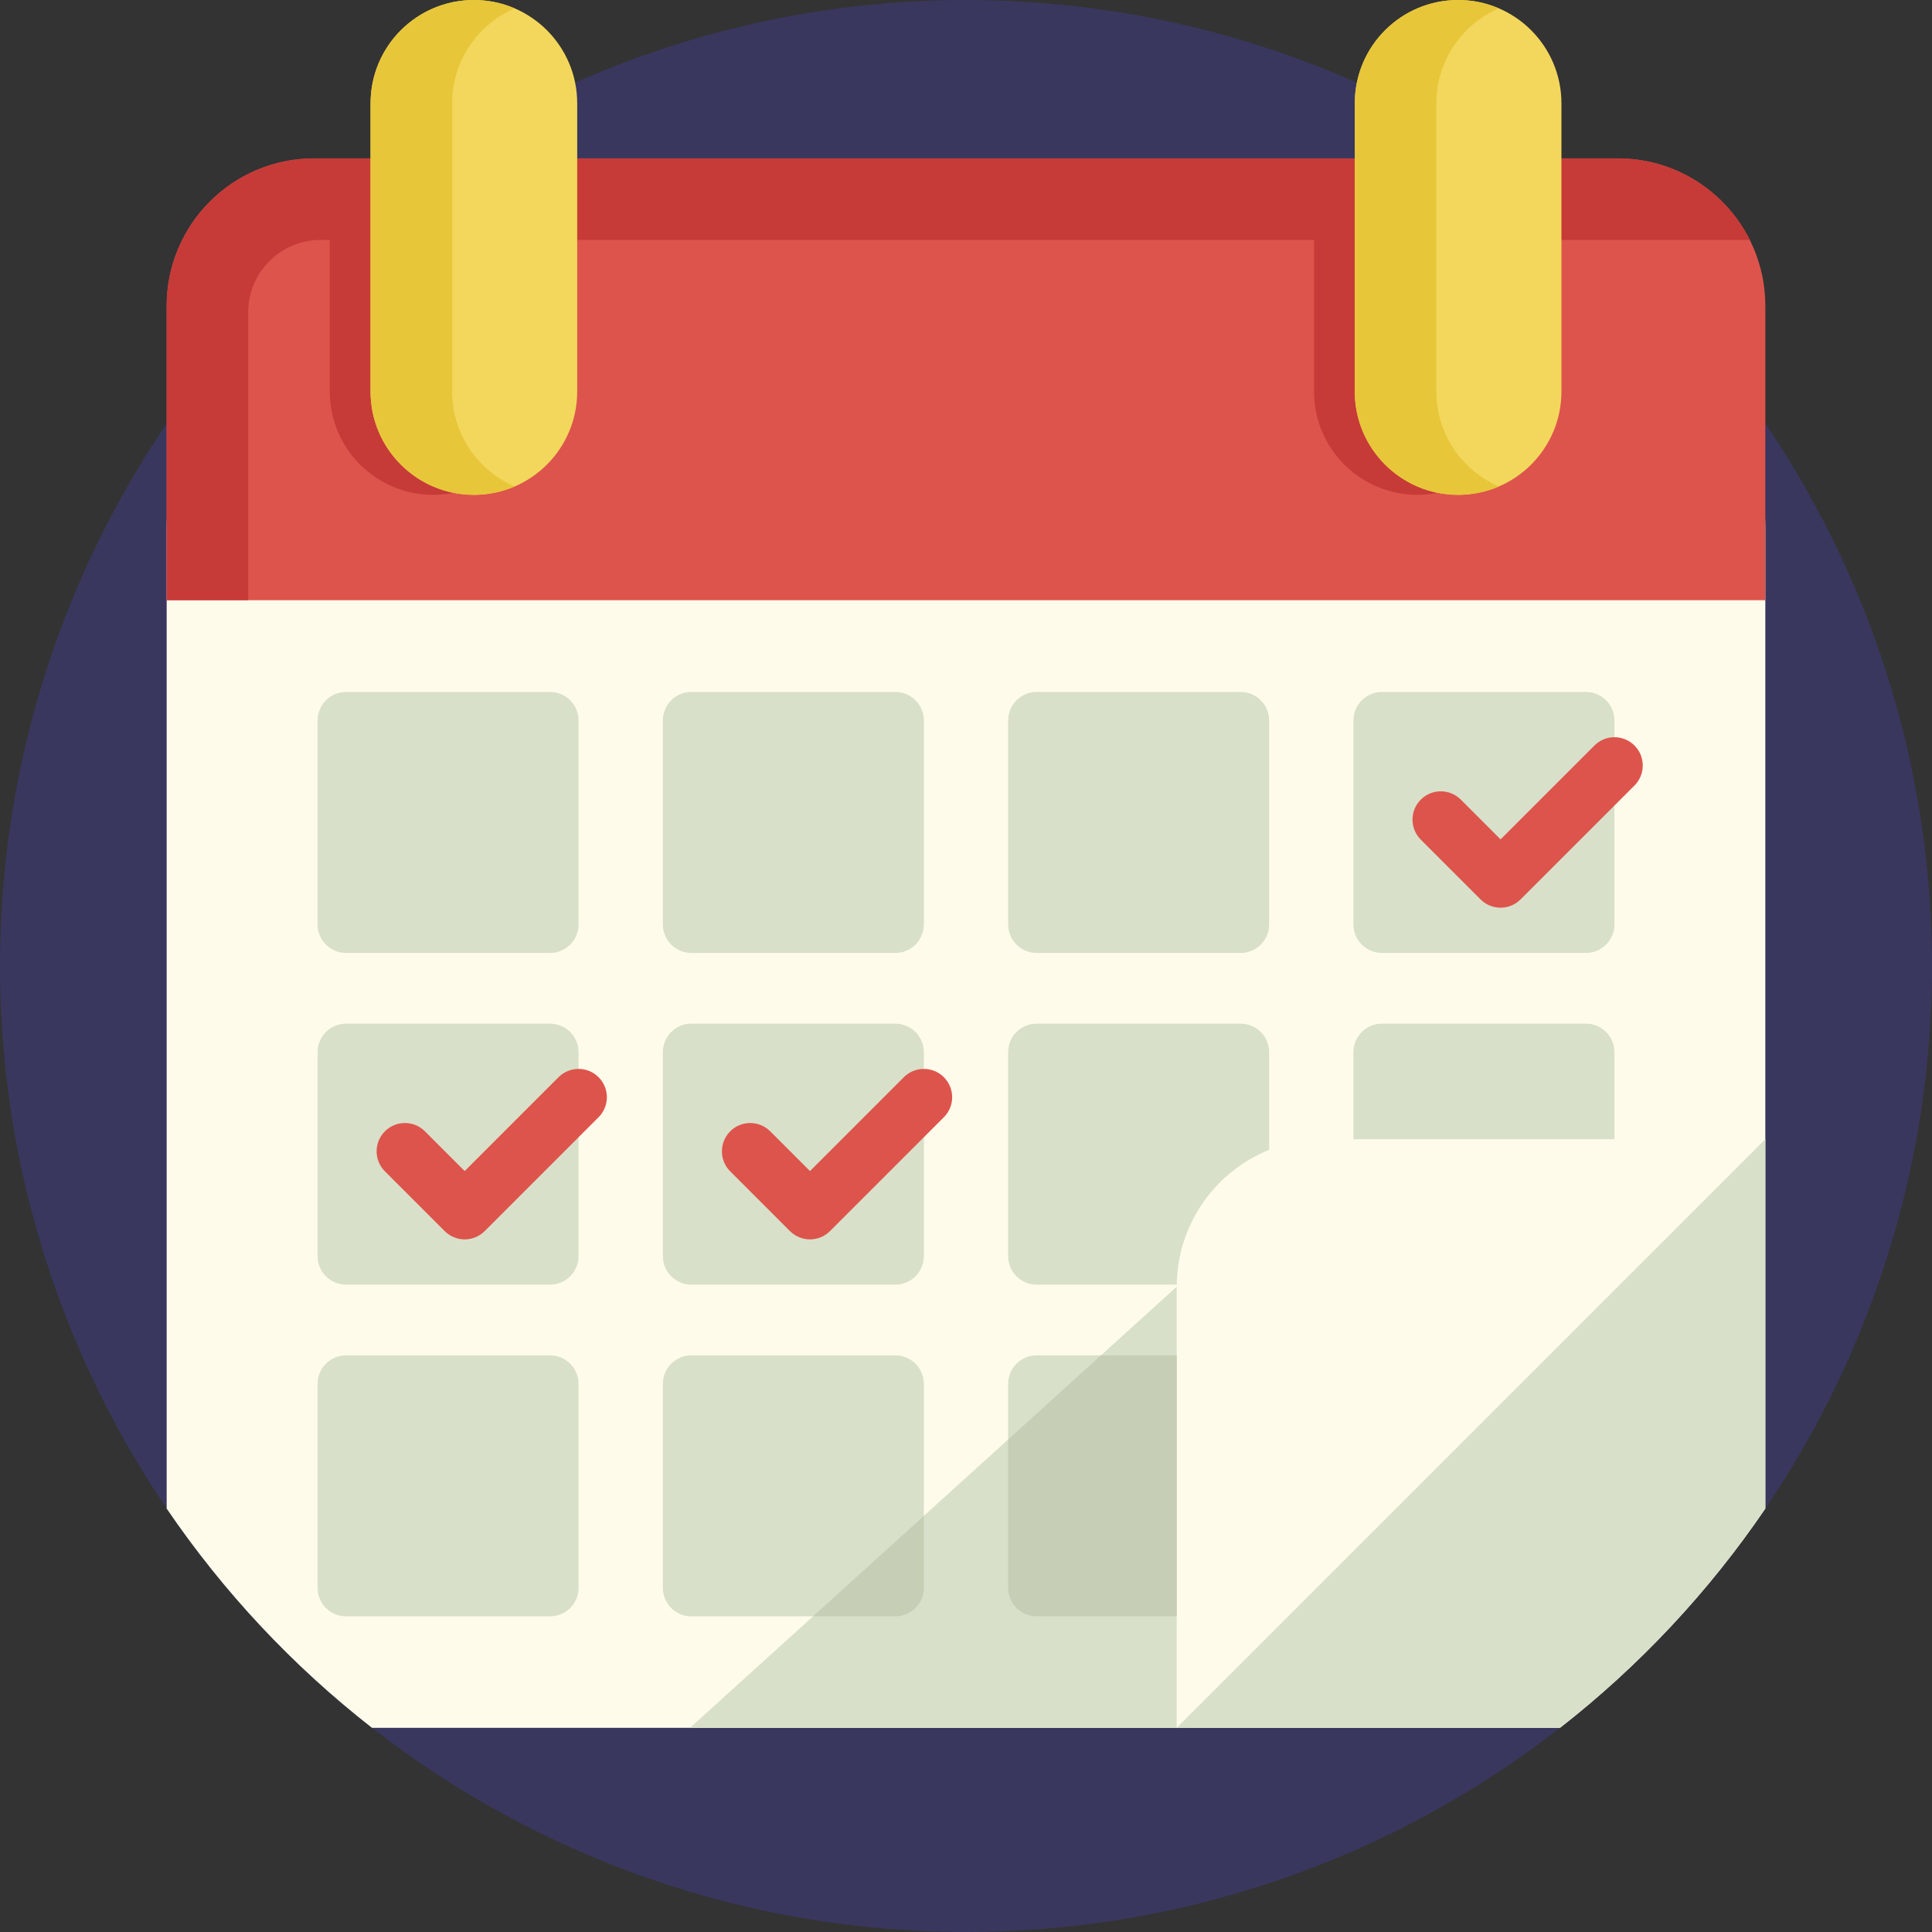
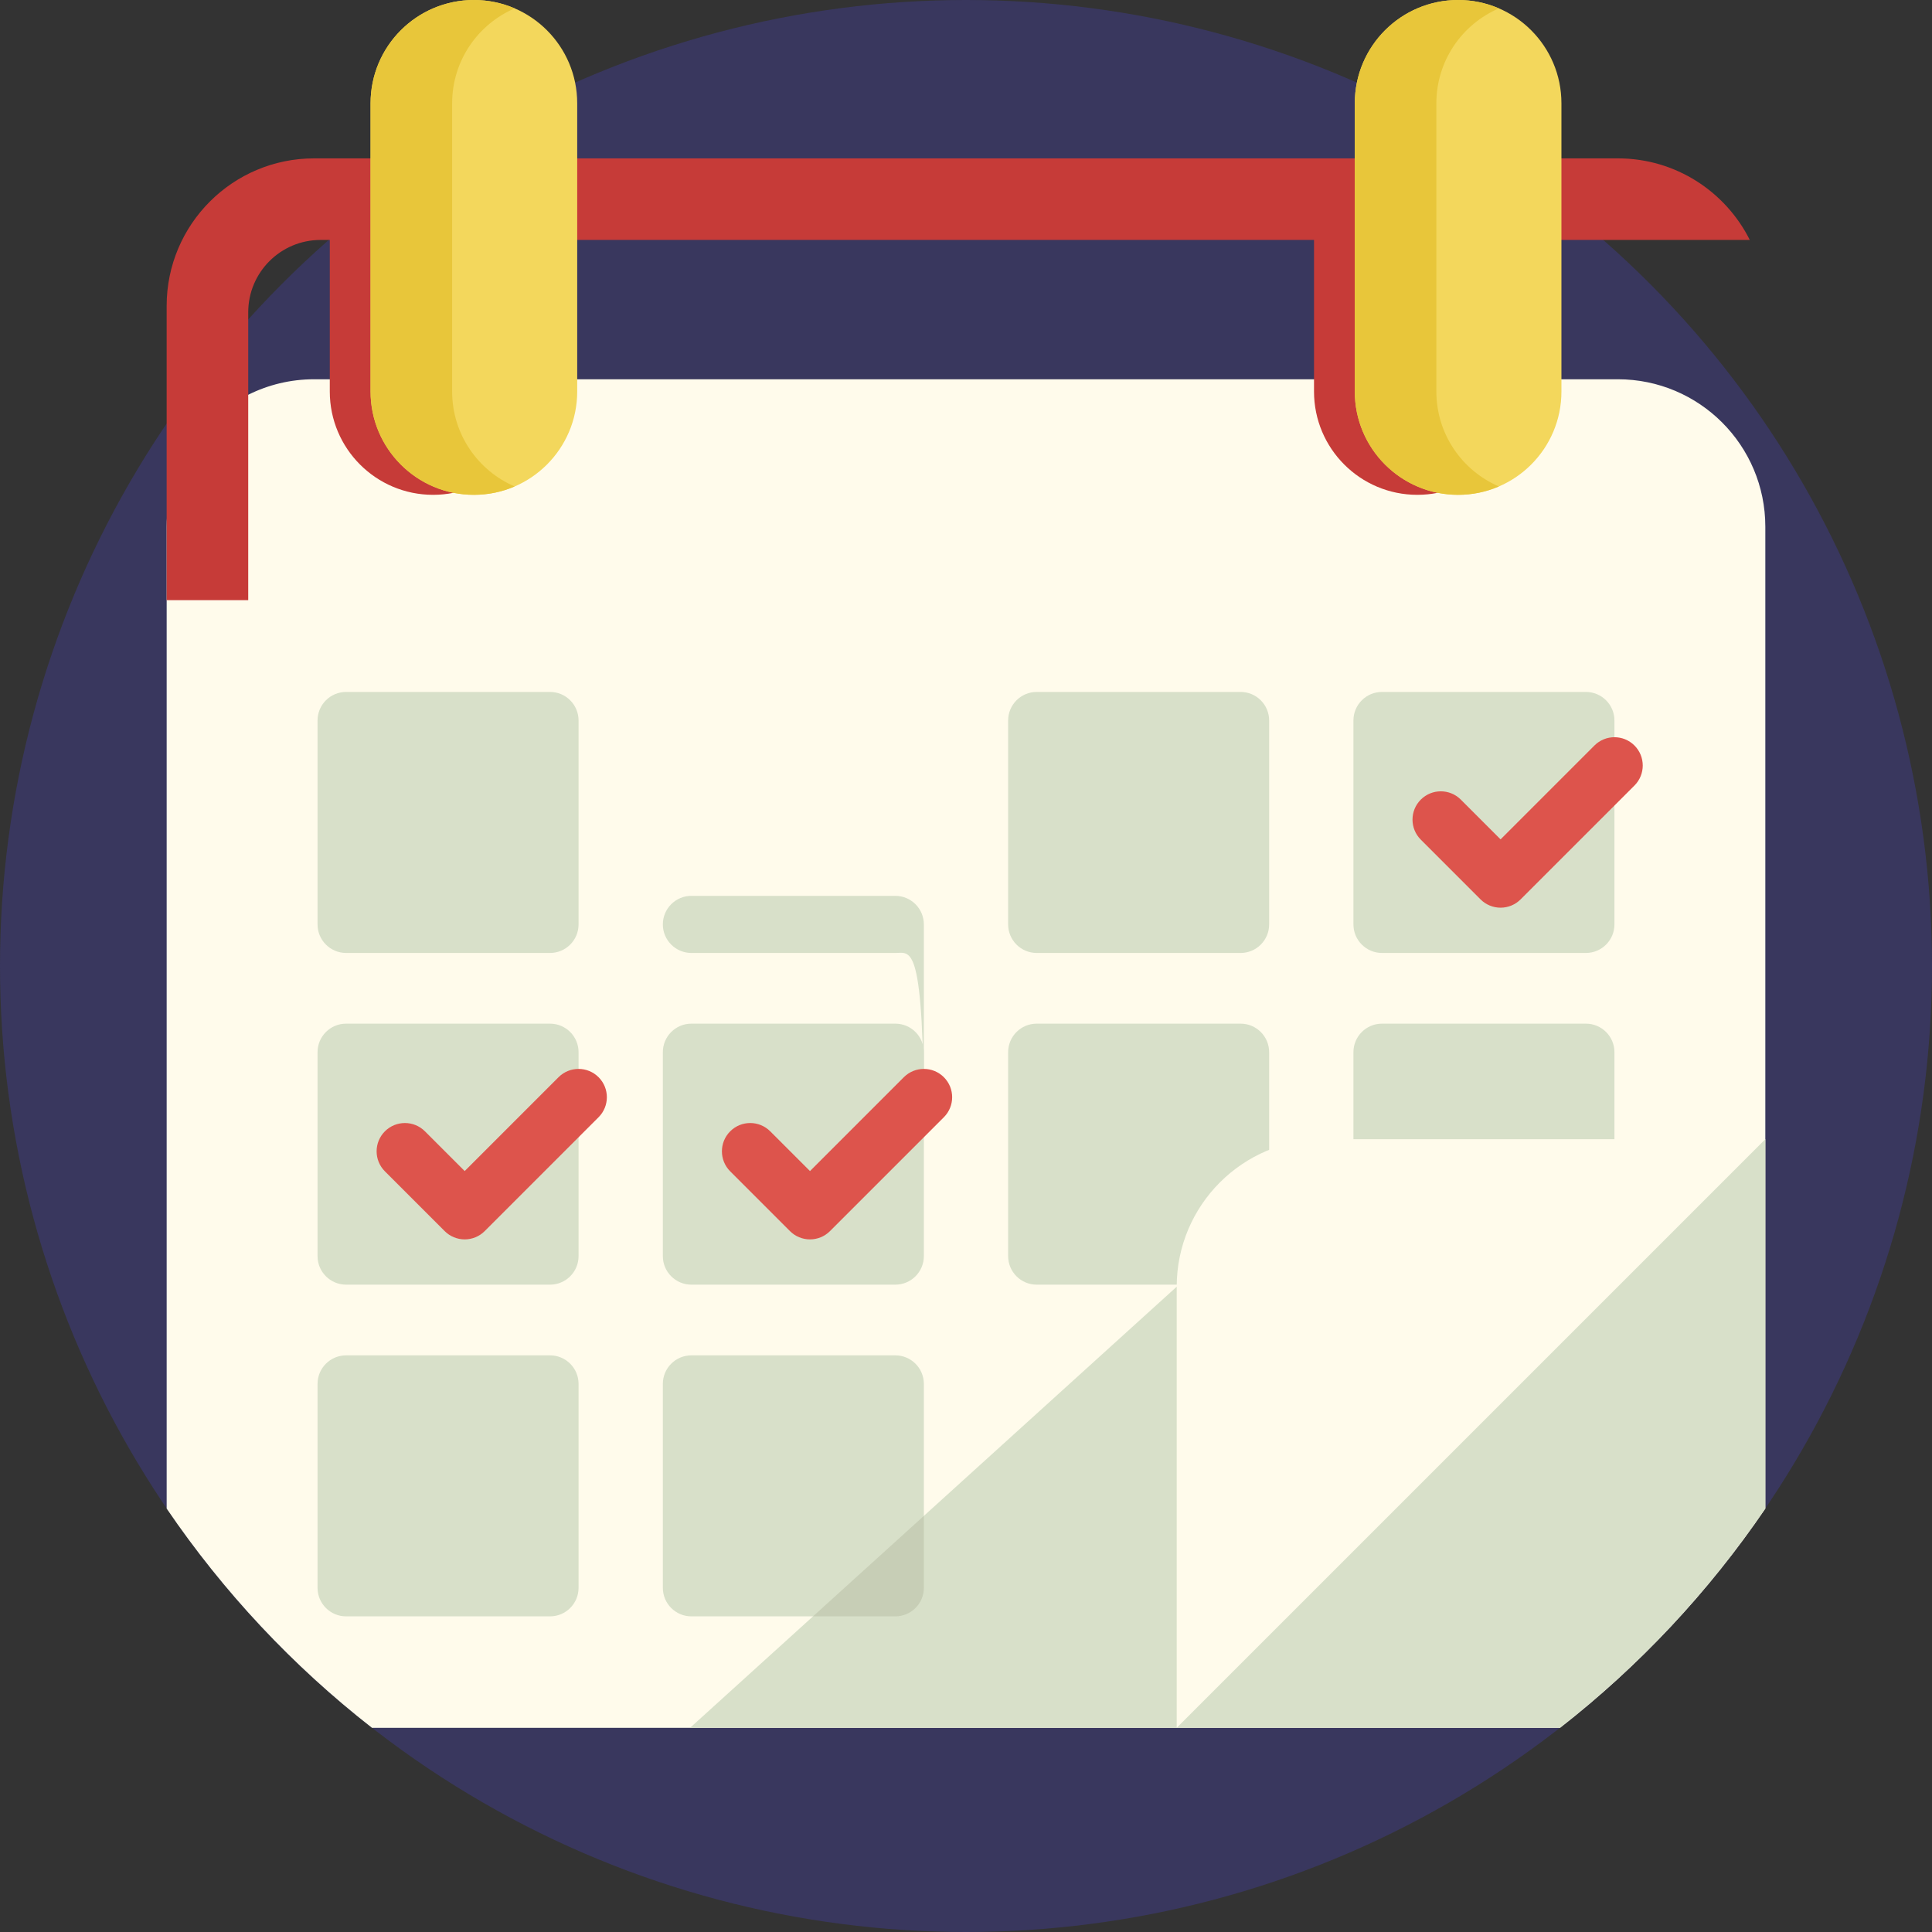
<svg xmlns="http://www.w3.org/2000/svg" version="1.1" id="Capa_1" x="0px" y="0px" viewBox="0 0 512 512" style="enable-background:new 0 0 512 512;" xml:space="preserve">
  <rect x="0" y="0" width="512" height="512" fill="#333333" stroke="none" />
  <circle style="fill:#39375E;" cx="256" cy="256" r="256" />
  <path style="fill:#FFFBEB;" d="M467.83,139.6v260.19c-15.02,22.08-33.4,41.7-54.41,58.1H98.58c-21.01-16.4-39.39-36.02-54.41-58.1  V139.6c0-15.31,8.8-28.56,21.61-34.98c5.26-2.63,11.19-4.11,17.47-4.11h345.5C450.33,100.51,467.83,118.01,467.83,139.6z" />
  <path style="fill:#D8E0C9;" d="M467.83,301.9v97.89c-15.02,22.08-33.4,41.7-54.41,58.1H311.84l10.42-29.54l14.08-39.91l16.93-47.99  l7.38-2.48l67.2-22.62L467.83,301.9z" />
-   <path style="fill:#DD544C;" d="M467.834,159.056H44.166V81.059c0-21.588,17.5-39.088,39.088-39.088h345.491  c21.588,0,39.088,17.5,39.088,39.088v77.997H467.834z" />
  <path style="fill:#C63B38;" d="M463.71,63.586c-6.416-12.814-19.659-21.616-34.964-21.616h-25.759h-54.76h-206.07h-54.76h-4.143  c-21.588,0-39.088,17.501-39.088,39.088v77.997h21.616V82.77c0-10.595,8.589-19.184,19.184-19.184h2.432v40.169  c0,15.122,12.258,27.38,27.38,27.38l0,0c15.122,0,27.38-12.258,27.38-27.38V63.586h206.07v40.169c0,15.122,12.258,27.38,27.38,27.38  l0,0c15.121,0,27.38-12.258,27.38-27.38V63.586H463.71z" />
  <path style="fill:#F3D75C;" d="M125.585,131.135L125.585,131.135c-15.122,0-27.38-12.258-27.38-27.38V27.38  c0-15.122,12.258-27.38,27.38-27.38l0,0c15.121,0,27.38,12.258,27.38,27.38v76.376C152.965,118.877,140.707,131.135,125.585,131.135  z" />
  <path style="fill:#E8C63A;" d="M119.821,103.756V27.38c0-11.283,6.826-20.968,16.572-25.16C133.077,0.793,129.424,0,125.585,0l0,0  c-15.122,0-27.38,12.258-27.38,27.38v76.376c0,15.122,12.258,27.38,27.38,27.38l0,0c3.839,0,7.492-0.793,10.808-2.22  C126.647,124.724,119.821,115.038,119.821,103.756z" />
  <path style="fill:#F3D75C;" d="M386.415,131.135L386.415,131.135c-15.122,0-27.38-12.258-27.38-27.38V27.38  c0-15.122,12.258-27.38,27.38-27.38l0,0c15.121,0,27.38,12.258,27.38,27.38v76.376C413.795,118.877,401.536,131.135,386.415,131.135  z" />
  <path style="fill:#E8C63A;" d="M380.651,103.756V27.38c0-11.283,6.826-20.968,16.572-25.16C393.907,0.793,390.254,0,386.415,0l0,0  c-15.121,0-27.38,12.258-27.38,27.38v76.376c0,15.122,12.258,27.38,27.38,27.38l0,0c3.839,0,7.492-0.793,10.808-2.22  C387.477,124.724,380.651,115.038,380.651,103.756z" />
  <g>
    <path style="fill:#D8E0C9;" d="M145.76,252.544H91.72c-4.178,0-7.566-3.387-7.566-7.566v-54.039c0-4.178,3.387-7.566,7.566-7.566   h54.039c4.178,0,7.566,3.387,7.566,7.566v54.039C153.325,249.157,149.938,252.544,145.76,252.544z" />
-     <path style="fill:#D8E0C9;" d="M237.266,252.544h-54.039c-4.178,0-7.566-3.387-7.566-7.566v-54.039   c0-4.178,3.387-7.566,7.566-7.566h54.039c4.178,0,7.566,3.387,7.566,7.566v54.039C244.832,249.157,241.445,252.544,237.266,252.544   z" />
+     <path style="fill:#D8E0C9;" d="M237.266,252.544h-54.039c-4.178,0-7.566-3.387-7.566-7.566c0-4.178,3.387-7.566,7.566-7.566h54.039c4.178,0,7.566,3.387,7.566,7.566v54.039C244.832,249.157,241.445,252.544,237.266,252.544   z" />
    <path style="fill:#D8E0C9;" d="M328.773,252.544h-54.039c-4.178,0-7.566-3.387-7.566-7.566v-54.039   c0-4.178,3.387-7.566,7.566-7.566h54.039c4.178,0,7.565,3.387,7.565,7.566v54.039C336.338,249.157,332.951,252.544,328.773,252.544   z" />
    <path style="fill:#D8E0C9;" d="M420.28,252.544h-54.04c-4.178,0-7.566-3.387-7.566-7.566v-54.039c0-4.178,3.387-7.566,7.566-7.566   h54.039c4.178,0,7.565,3.387,7.565,7.566v54.039C427.845,249.157,424.458,252.544,420.28,252.544z" />
    <path style="fill:#D8E0C9;" d="M145.76,340.448H91.72c-4.178,0-7.566-3.387-7.566-7.566v-54.039c0-4.178,3.387-7.565,7.566-7.565   h54.039c4.178,0,7.566,3.387,7.566,7.565v54.039C153.325,337.061,149.938,340.448,145.76,340.448z" />
    <path style="fill:#D8E0C9;" d="M237.266,340.448h-54.039c-4.178,0-7.566-3.387-7.566-7.566v-54.039   c0-4.178,3.387-7.565,7.566-7.565h54.039c4.178,0,7.566,3.387,7.566,7.565v54.039C244.832,337.061,241.445,340.448,237.266,340.448   z" />
    <path style="fill:#D8E0C9;" d="M328.773,340.448h-54.039c-4.178,0-7.566-3.387-7.566-7.566v-54.039   c0-4.178,3.387-7.565,7.566-7.565h54.039c4.178,0,7.565,3.387,7.565,7.565v54.039C336.338,337.061,332.951,340.448,328.773,340.448   z" />
    <path style="fill:#D8E0C9;" d="M420.28,340.448h-54.04c-4.178,0-7.566-3.387-7.566-7.566v-54.039c0-4.178,3.387-7.565,7.566-7.565   h54.039c4.178,0,7.565,3.387,7.565,7.565v54.039C427.845,337.061,424.458,340.448,420.28,340.448z" />
    <path style="fill:#D8E0C9;" d="M145.76,428.352H91.72c-4.178,0-7.566-3.387-7.566-7.565v-54.039c0-4.178,3.387-7.566,7.566-7.566   h54.039c4.178,0,7.566,3.387,7.566,7.566v54.039C153.325,424.965,149.938,428.352,145.76,428.352z" />
    <path style="fill:#D8E0C9;" d="M237.266,428.352h-54.039c-4.178,0-7.566-3.387-7.566-7.565v-54.039   c0-4.178,3.387-7.566,7.566-7.566h54.039c4.178,0,7.566,3.387,7.566,7.566v54.039C244.832,424.965,241.445,428.352,237.266,428.352   z" />
-     <path style="fill:#D8E0C9;" d="M328.773,428.352h-54.039c-4.178,0-7.566-3.387-7.566-7.565v-54.039   c0-4.178,3.387-7.566,7.566-7.566h54.039c4.178,0,7.565,3.387,7.565,7.566v54.039C336.338,424.965,332.951,428.352,328.773,428.352   z" />
  </g>
  <g>
    <path style="fill:#DD544C;" d="M214.653,328.452L214.653,328.452c-1.989,0-3.897-0.79-5.303-2.196l-15.838-15.84   c-2.929-2.929-2.929-7.677,0-10.606s7.678-2.928,10.606,0.001l10.535,10.535l24.875-24.876c2.929-2.928,7.678-2.928,10.606,0   c2.929,2.93,2.929,7.678,0,10.607l-30.179,30.179C218.55,327.662,216.643,328.452,214.653,328.452z" />
    <path style="fill:#DD544C;" d="M397.667,240.548L397.667,240.548c-1.989,0-3.897-0.79-5.303-2.196l-15.838-15.84   c-2.929-2.929-2.929-7.677,0-10.606c2.929-2.928,7.678-2.929,10.606,0.001l10.535,10.535l24.875-24.876   c2.929-2.928,7.678-2.928,10.606,0c2.929,2.93,2.929,7.678,0,10.607l-30.179,30.179   C401.563,239.758,399.656,240.548,397.667,240.548z" />
    <path style="fill:#DD544C;" d="M123.147,328.452c-1.989,0-3.897-0.79-5.303-2.196l-15.839-15.839c-2.929-2.93-2.929-7.678,0-10.607   c2.929-2.928,7.678-2.928,10.606,0l10.536,10.536l24.875-24.876c2.929-2.928,7.678-2.928,10.606,0c2.929,2.93,2.929,7.678,0,10.607   l-30.178,30.179C127.044,327.662,125.136,328.452,123.147,328.452z" />
  </g>
  <path style="fill:#FFFBEB;" d="M311.841,457.893V340.988c0-21.588,17.5-39.088,39.088-39.088h116.905L311.841,457.893z" />
  <polygon style="fill:#D8E0C9;" points="311.841,340.988 182.867,457.893 311.841,457.893 " />
  <g>
    <path style="fill:#C7CEB6;" d="M215.458,428.352h21.808c4.178,0,7.566-3.387,7.566-7.565v-19.06L215.458,428.352z" />
-     <path style="fill:#C7CEB6;" d="M311.841,359.181H291.77l-24.601,22.299v39.306c0,4.178,3.387,7.565,7.565,7.565h37.107V359.181z" />
  </g>
  <g>
</g>
  <g>
</g>
  <g>
</g>
  <g>
</g>
  <g>
</g>
  <g>
</g>
  <g>
</g>
  <g>
</g>
  <g>
</g>
  <g>
</g>
  <g>
</g>
  <g>
</g>
  <g>
</g>
  <g>
</g>
  <g>
</g>
</svg>